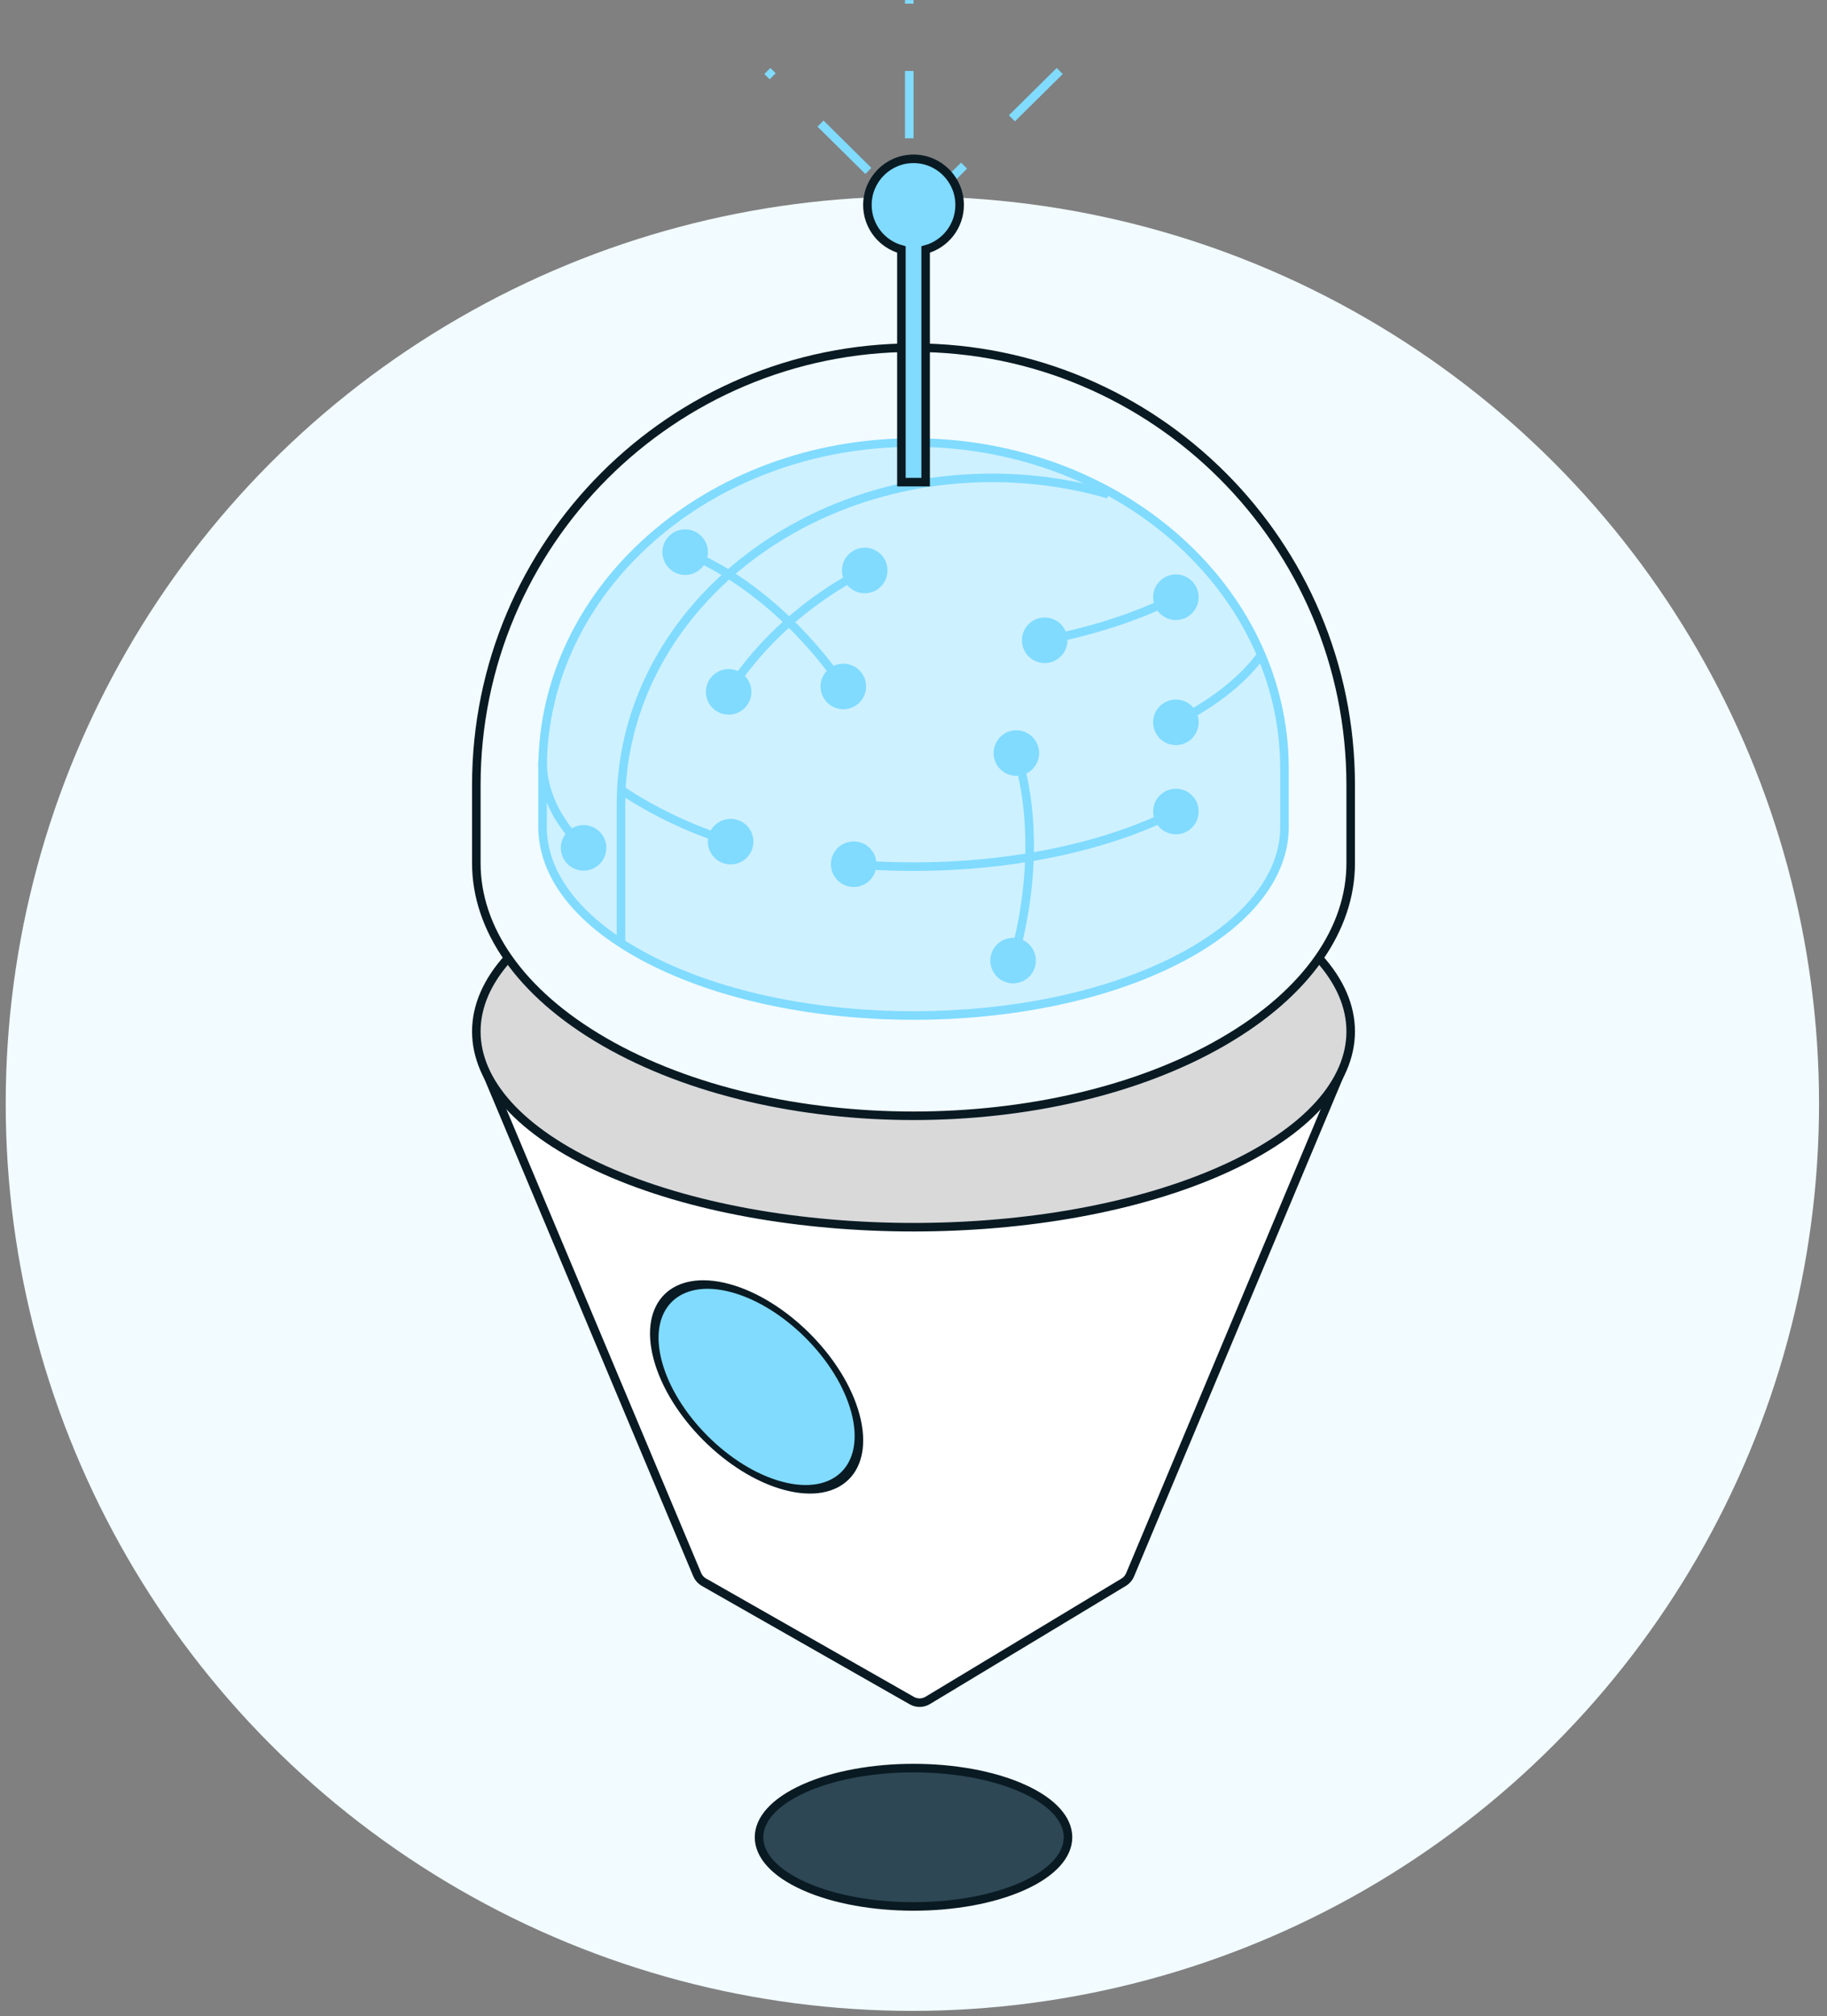
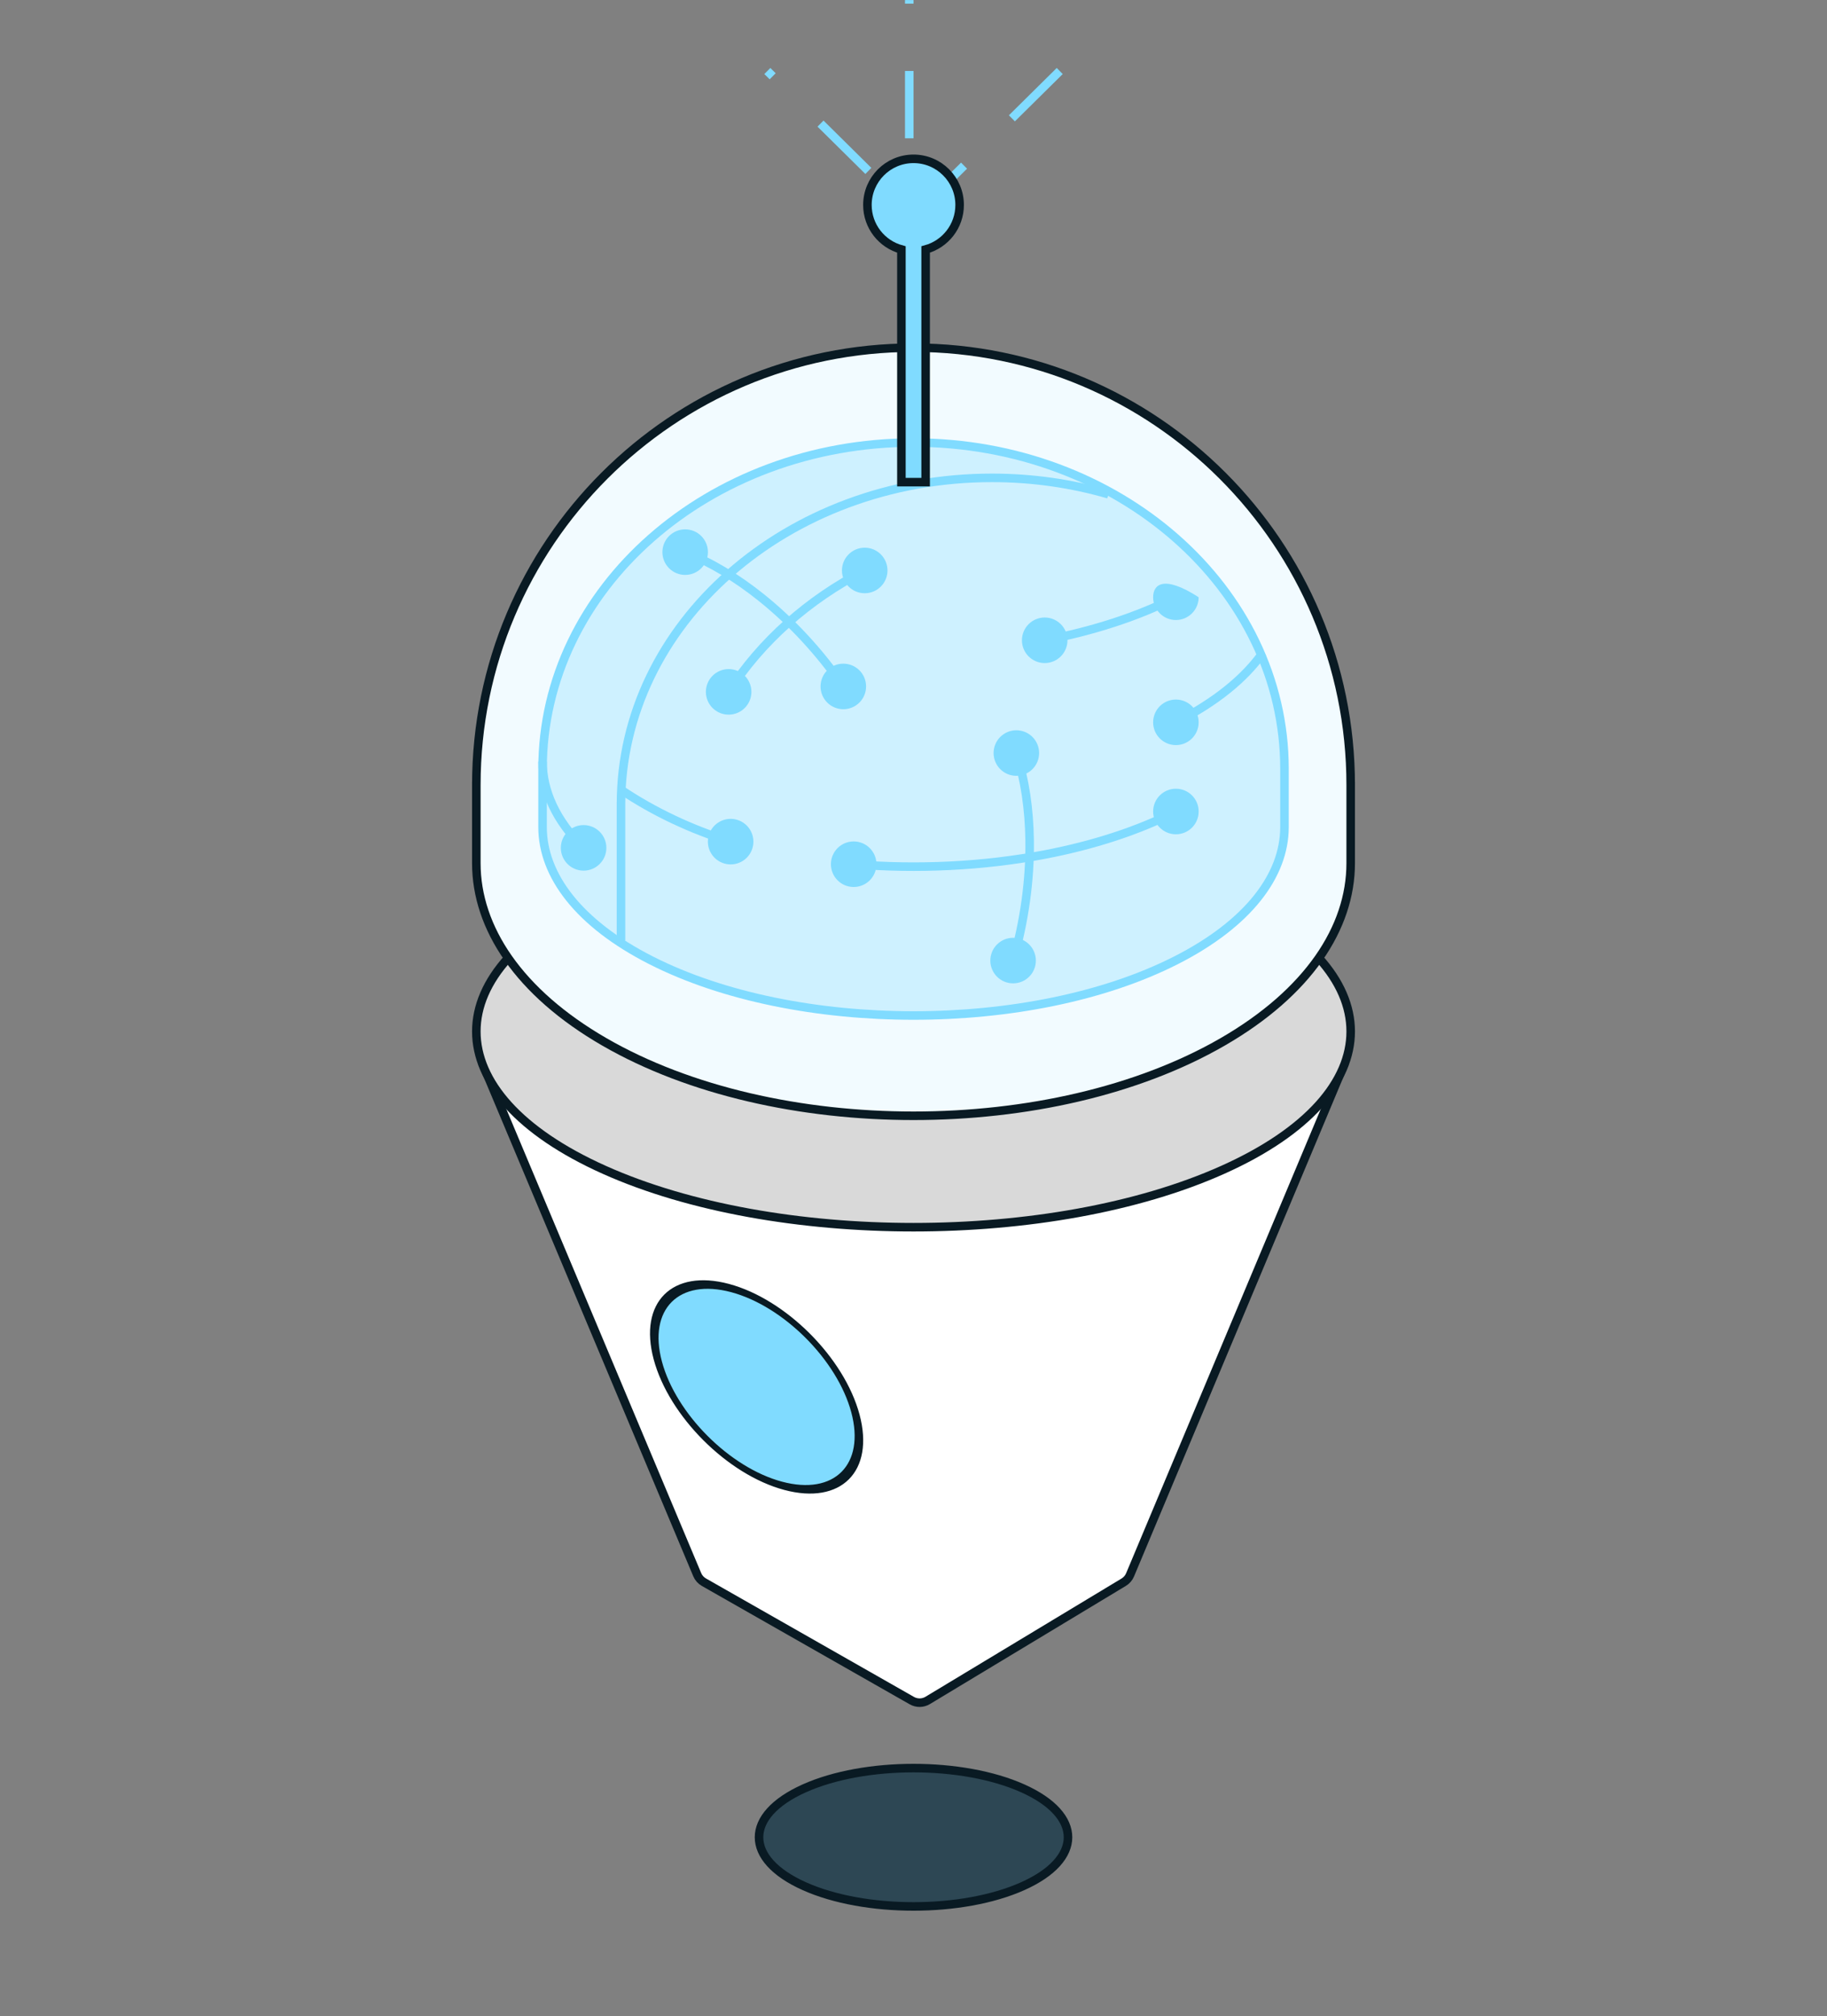
<svg xmlns="http://www.w3.org/2000/svg" width="214" height="236" viewBox="0 0 214 236" fill="none">
  <rect x="0" y="0" width="214" height="236" fill="#808080" stroke="none" />
-   <circle cx="106.868" cy="129.2" r="106.2" fill="#F2FBFF" />
  <path d="M56.773 125.096H157.232L132.368 184.356C132.217 184.715 131.957 185.016 131.624 185.217L108.661 199.058C108.093 199.4 107.384 199.409 106.808 199.081L82.449 185.216C82.098 185.016 81.822 184.706 81.666 184.333L56.773 125.096Z" fill="white" stroke="#091A23" />
  <path d="M143.211 136.949C123.213 145.898 90.79 145.898 70.791 136.949C50.794 128 50.794 113.491 70.791 104.543C90.79 95.594 123.213 95.594 143.211 104.543C163.209 113.491 163.209 128 143.211 136.949Z" fill="#D9D9D9" stroke="#091A23" />
  <path d="M119.798 220.802C112.731 223.964 101.273 223.964 94.206 220.802C87.139 217.64 87.139 212.513 94.206 209.35C101.273 206.188 112.731 206.188 119.798 209.35C126.865 212.513 126.865 217.64 119.798 220.802Z" fill="#2D4754" stroke="#091A23" />
  <path fill-rule="evenodd" clip-rule="evenodd" d="M55.793 101.053V94.581V91.538V91.905C55.793 63.624 78.72 40.697 107.001 40.697C135.282 40.697 158.209 63.624 158.209 91.905V91.538V94.581V101.053C158.209 108.622 153.212 116.192 143.218 121.962C123.229 133.502 90.773 133.502 70.784 121.962C60.79 116.192 55.793 108.622 55.793 101.053Z" fill="#F2FBFF" stroke="#091A23" />
  <path fill-rule="evenodd" clip-rule="evenodd" d="M63.551 96.826V91.999V89.729V90.003C63.551 68.907 83.005 51.806 107.002 51.806C131 51.806 150.454 68.907 150.454 90.003V89.729V91.999V96.826C150.454 102.473 146.214 108.119 137.734 112.423C120.773 121.031 93.233 121.031 76.271 112.423C67.791 108.119 63.551 102.473 63.551 96.826Z" fill="#BFEDFF" fill-opacity="0.7" stroke="#80DBFF" />
  <path d="M65.692 99.254C65.692 100.727 66.885 101.921 68.358 101.921C69.831 101.921 71.025 100.727 71.025 99.254C71.025 97.781 69.831 96.587 68.358 96.587C66.885 96.587 65.692 97.781 65.692 99.254ZM68.709 98.898C65.575 95.809 64.051 92.459 64.051 89.152H63.051C63.051 92.788 64.731 96.381 68.007 99.61L68.709 98.898Z" fill="#80DBFF" />
-   <path d="M135.068 69.914C135.068 71.387 136.262 72.581 137.734 72.581C139.207 72.581 140.401 71.387 140.401 69.914C140.401 68.441 139.207 67.247 137.734 67.247C136.262 67.247 135.068 68.441 135.068 69.914ZM119.701 74.953C119.701 76.426 120.894 77.62 122.367 77.62C123.84 77.62 125.034 76.426 125.034 74.953C125.034 73.481 123.84 72.287 122.367 72.287C120.894 72.287 119.701 73.481 119.701 74.953ZM137.508 69.468C133.05 71.731 127.842 73.397 122.273 74.462L122.461 75.444C128.102 74.366 133.403 72.673 137.961 70.36L137.508 69.468Z" fill="#80DBFF" />
+   <path d="M135.068 69.914C135.068 71.387 136.262 72.581 137.734 72.581C139.207 72.581 140.401 71.387 140.401 69.914C136.262 67.247 135.068 68.441 135.068 69.914ZM119.701 74.953C119.701 76.426 120.894 77.62 122.367 77.62C123.84 77.62 125.034 76.426 125.034 74.953C125.034 73.481 123.84 72.287 122.367 72.287C120.894 72.287 119.701 73.481 119.701 74.953ZM137.508 69.468C133.05 71.731 127.842 73.397 122.273 74.462L122.461 75.444C128.102 74.366 133.403 72.673 137.961 70.36L137.508 69.468Z" fill="#80DBFF" />
  <path d="M135.068 84.558C135.068 86.03 136.262 87.224 137.734 87.224C139.207 87.224 140.401 86.03 140.401 84.558C140.401 83.085 139.207 81.891 137.734 81.891C136.262 81.891 135.068 83.085 135.068 84.558ZM147.48 76.16C145.441 79.036 142.129 81.766 137.508 84.112L137.961 85.003C142.681 82.608 146.137 79.783 148.295 76.738L147.48 76.16Z" fill="#80DBFF" />
  <path d="M135.068 94.998C135.068 96.471 136.262 97.665 137.735 97.665C139.208 97.665 140.402 96.471 140.402 94.998C140.402 93.525 139.208 92.331 137.735 92.331C136.262 92.331 135.068 93.525 135.068 94.998ZM97.326 101.167C97.326 102.64 98.519 103.834 99.992 103.834C101.465 103.834 102.659 102.64 102.659 101.167C102.659 99.695 101.465 98.501 99.992 98.501C98.519 98.501 97.326 99.695 97.326 101.167ZM122.368 100.037L122.274 99.546L122.368 100.037ZM137.509 94.552C133.051 96.815 127.843 98.481 122.274 99.546L122.462 100.528C128.103 99.45 133.404 97.757 137.961 95.444L137.509 94.552ZM122.274 99.546C115.157 100.907 107.468 101.282 100.033 100.669L99.951 101.666C107.472 102.285 115.252 101.907 122.462 100.528L122.274 99.546Z" fill="#80DBFF" />
  <path d="M118.54 90.772C119.985 91.052 121.385 90.108 121.665 88.662C121.946 87.216 121.001 85.817 119.555 85.536C118.109 85.256 116.71 86.201 116.43 87.646C116.149 89.092 117.094 90.492 118.54 90.772ZM118.158 115.066C119.604 115.347 121.003 114.402 121.284 112.956C121.564 111.51 120.62 110.111 119.174 109.83C117.728 109.55 116.329 110.495 116.048 111.94C115.768 113.386 116.712 114.786 118.158 115.066ZM120.602 98.377L120.102 98.384L120.602 98.377ZM118.572 88.308C119.557 91.357 120.054 94.796 120.102 98.384L121.102 98.371C121.053 94.703 120.545 91.161 119.523 88L118.572 88.308ZM120.102 98.384C120.164 102.969 119.492 107.783 118.186 112.31L119.146 112.587C120.479 107.97 121.165 103.059 121.102 98.371L120.102 98.384Z" fill="#80DBFF" />
  <path d="M81.955 66.69C83.09 65.751 83.249 64.07 82.31 62.935C81.371 61.8 79.69 61.642 78.555 62.58C77.421 63.519 77.262 65.2 78.201 66.335C79.139 67.47 80.82 67.629 81.955 66.69ZM100.48 82.412C101.614 81.473 101.773 79.792 100.835 78.657C99.896 77.523 98.215 77.364 97.08 78.303C95.945 79.241 95.786 80.922 96.725 82.057C97.664 83.192 99.345 83.351 100.48 82.412ZM89.14 69.926L88.827 70.317L89.14 69.926ZM80.072 65.1C83.053 66.275 86.025 68.075 88.827 70.317L89.452 69.536C86.587 67.244 83.529 65.388 80.439 64.17L80.072 65.1ZM88.827 70.317C92.409 73.181 95.7 76.756 98.368 80.64L99.192 80.074C96.472 76.113 93.114 72.464 89.452 69.536L88.827 70.317Z" fill="#80DBFF" />
  <path d="M88.051 99.531C87.495 100.895 85.939 101.55 84.575 100.994C83.211 100.439 82.556 98.883 83.112 97.519C83.667 96.155 85.223 95.5 86.587 96.055C87.951 96.611 88.606 98.167 88.051 99.531ZM73.02 92.038C76.826 94.596 81.223 96.666 85.728 98.047L85.435 99.003C80.84 97.594 76.353 95.484 72.462 92.868L73.02 92.038Z" fill="#80DBFF" />
  <path d="M72.738 110.08L72.738 96.132V93.863V94.137C72.738 73.041 92.192 55.94 116.19 55.94C120.956 55.94 125.544 56.614 129.835 57.861" stroke="#80DBFF" />
  <path d="M82.681 80.993C82.681 82.466 83.875 83.66 85.348 83.66C86.82 83.66 88.014 82.466 88.014 80.993C88.014 79.52 86.82 78.326 85.348 78.326C83.875 78.326 82.681 79.52 82.681 80.993ZM98.619 66.78C98.619 68.253 99.813 69.447 101.286 69.447C102.759 69.447 103.953 68.253 103.953 66.78C103.953 65.308 102.759 64.114 101.286 64.114C99.813 64.114 98.619 65.308 98.619 66.78ZM85.768 81.264C89.506 75.456 94.952 70.6 101.515 67.225L101.057 66.336C94.349 69.785 88.766 74.757 84.927 80.722L85.768 81.264Z" fill="#80DBFF" />
  <circle cx="11.981" cy="11.981" r="11.981" transform="matrix(0.966 0.259 0.259 0.966 73.945 147.681)" fill="#80DBFF" stroke="#091A23" />
  <line x1="106.504" y1="47.709" x2="106.504" y2="0.007" stroke="#80DBFF" stroke-dasharray="7.88 7.88" />
  <path d="M124.129 8.312L107.004 25.24L89.88 8.312" stroke="#80DBFF" stroke-dasharray="7.88 7.88" />
  <path d="M105.584 55.94L105.584 56.44L106.084 56.44L107.921 56.44L108.421 56.44L108.421 55.94L108.421 29.206C110.716 28.583 112.403 26.486 112.403 23.994C112.403 21.011 109.985 18.593 107.002 18.593C104.02 18.593 101.602 21.011 101.602 23.994C101.602 26.486 103.289 28.583 105.584 29.206L105.584 55.94Z" fill="#80DBFF" stroke="#091A23" />
</svg>